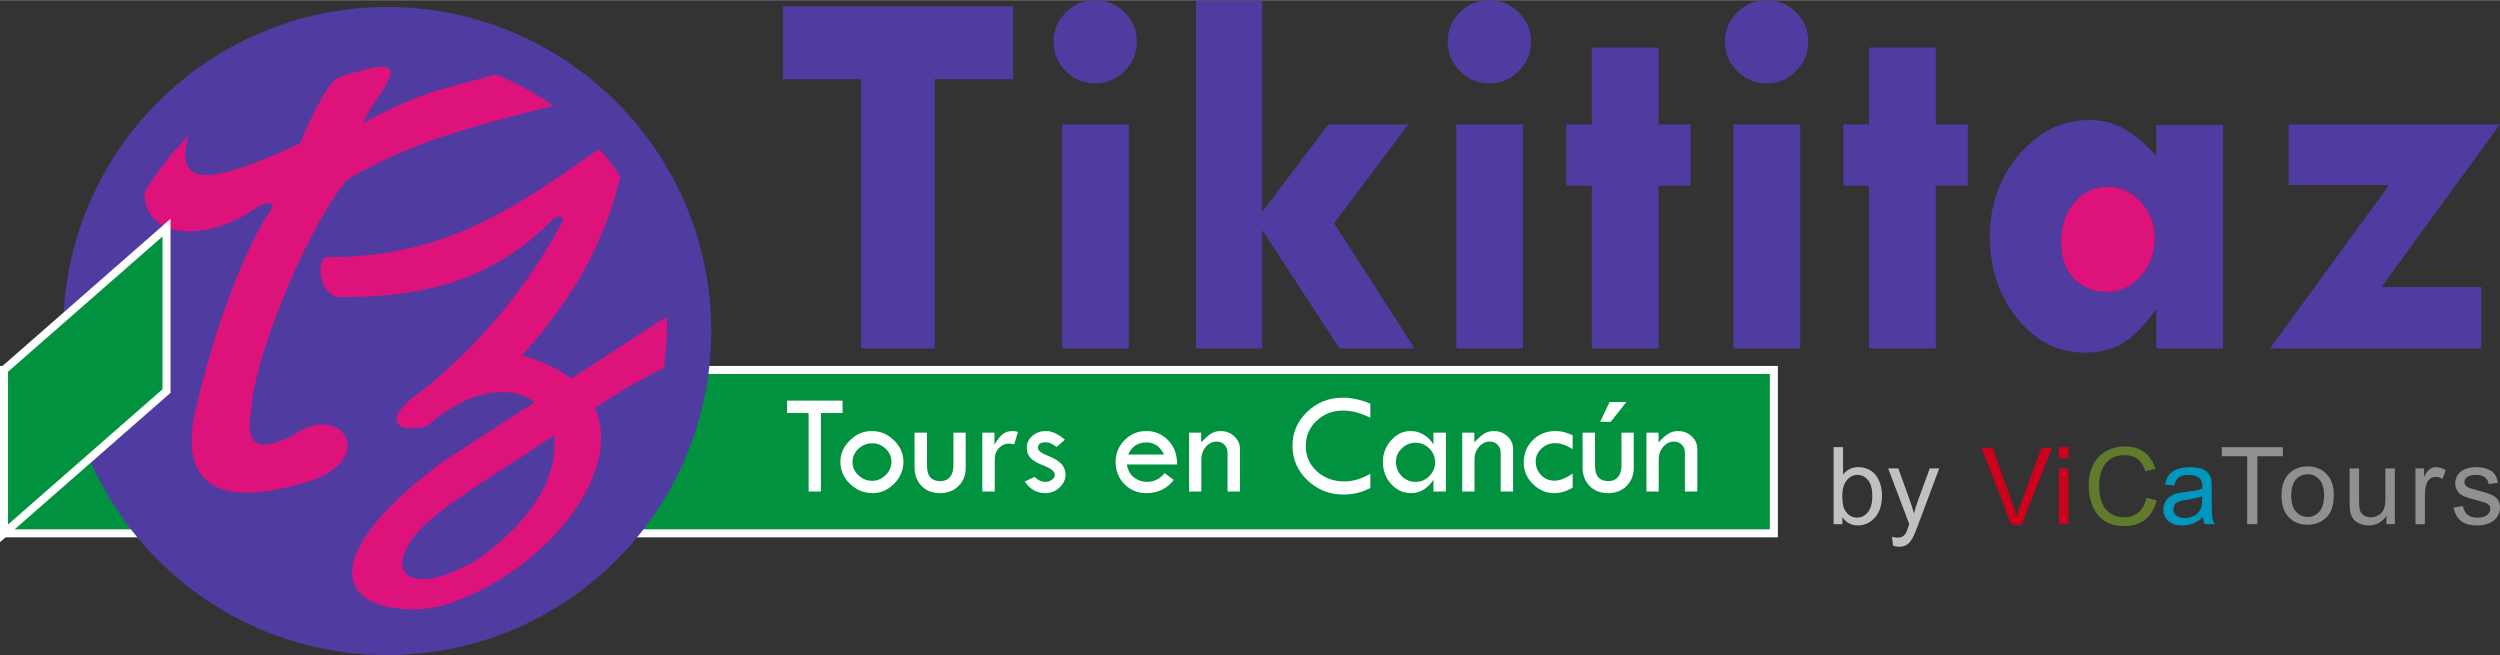
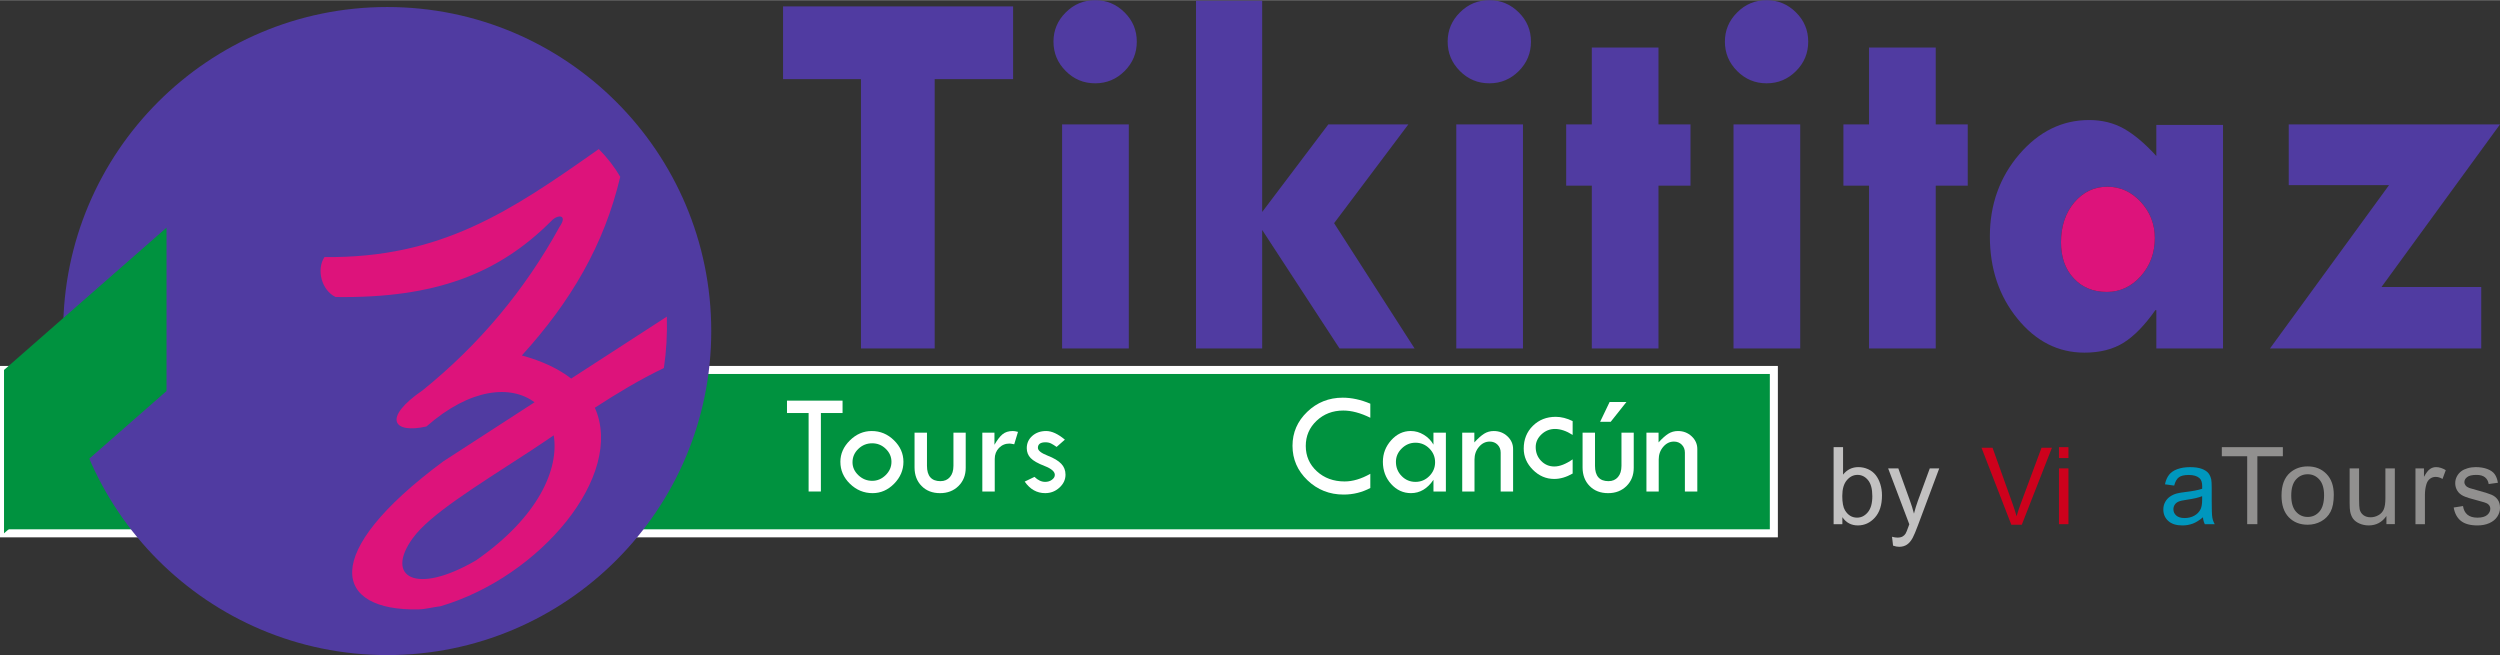
<svg xmlns="http://www.w3.org/2000/svg" xml:space="preserve" width="248px" height="65px" style="shape-rendering:geometricPrecision; text-rendering:geometricPrecision; image-rendering:optimizeQuality; fill-rule:evenodd; clip-rule:evenodd" viewBox="0 0 234.739 61.492">
  <rect x="0" y="0" width="234.739" height="61.492" fill="#333333" stroke="none" />
  <defs>
    <style type="text/css">
   
    .str0 {stroke:white;stroke-width:0.754}
    .fil0 {fill:#00923F}
    .fil1 {fill:#503BA1}
    .fil2 {fill:#DD137B}
    .fil7 {fill:#C2C1C1;fill-rule:nonzero}
    .fil4 {fill:white;fill-rule:nonzero}
    .fil10 {fill:#0097BE;fill-rule:nonzero}
    .fil3 {fill:#503BA1;fill-rule:nonzero}
    .fil9 {fill:#617A2C;fill-rule:nonzero}
    .fil11 {fill:#91908F;fill-rule:nonzero}
    .fil8 {fill:#CD011C;fill-rule:nonzero}
    .fil6 {fill:#DD137B;fill-rule:nonzero}
    .fil5 {fill:white;fill-rule:nonzero}
   
  </style>
  </defs>
  <g id="Capa_x0020_1">
    <polygon class="fil0 str0" points="166.557,50.061 0.377,50.061 0.377,34.721 166.557,34.721 " />
    <path class="fil1" d="M36.358 0.643c16.8,0 30.425,13.624 30.425,30.425 0,16.8 -13.624,30.425 -30.425,30.425 -16.8,0 -30.425,-13.624 -30.425,-30.425 0,-16.8 13.624,-30.425 30.425,-30.425z" />
    <path class="fil2" d="M30.466 24.122c10.936,0.121 17.46,-4.292 25.758,-10.142 0.81,0.822 1.482,1.69 2.014,2.605 -1.518,6.425 -4.666,11.739 -9.238,16.775 1.96,0.537 3.484,1.279 4.631,2.169l8.983 -5.816c0.046,1.656 -0.046,3.265 -0.278,4.828 -2.241,1.07 -4.434,2.395 -6.484,3.728 2.842,6.333 -5.116,15.882 -14.493,18.639 -0.758,0.091 -1.404,0.282 -2.073,0.296 -7.901,0.159 -9.458,-5.169 2.351,-13.91l8.554 -5.537c-2.173,-1.635 -5.987,-1.386 -10.151,2.272 -3.12,0.704 -4.175,-0.781 -0.347,-3.404 5.302,-4.284 9.585,-9.401 12.851,-15.351 0.787,-1.122 -0.145,-1.204 -0.764,-0.556 -4.945,4.957 -10.883,7.288 -20.27,7.154 -1.314,-0.625 -1.823,-2.582 -1.042,-3.751zm21.527 16.737c-0.827,0.562 -1.611,1.093 -2.344,1.568 -5.19,3.367 -9.298,5.9 -10.884,8.079 -2.643,3.631 0.239,5.415 5.928,2.096 5.883,-4.086 7.814,-8.591 7.3,-11.742z" />
-     <path class="fil2" d="M13.574 18.044c1.111,-1.899 2.559,-3.727 4.133,-5.349 -1.517,5.326 2.669,4.348 10.455,0.764 1.151,-2.81 2.477,-5.148 3.011,-5.702 0.764,-0.791 1.893,-0.872 2.934,-1.181 5.469,-1.624 0.463,3.17 -0.007,4.938 6.059,-3.228 7.859,-3.176 12.434,-4.55 2.188,0.915 3.739,1.76 5.417,2.952 -8.174,2.064 -13.835,3.621 -19.414,6.981 -4.237,5.341 -8.891,17.48 -8.961,21.811 -0.543,2.909 0.548,3.707 3.374,2.434 0.188,-0.085 0.592,-0.317 0.794,-0.419 4.244,-2.916 7.636,2.108 1.737,4.307 -7.63,2.483 -12.47,1.416 -11.322,-5.626 1.481,-6.731 3.71,-13.306 6.228,-18.024 0.22,-0.413 0.446,-0.777 0.71,-1.158 0.08,-0.115 0.152,-0.226 0.219,-0.325 0.502,-0.745 0.38,-1.226 -1.115,-0.498 -5.025,3.566 -10.72,2.906 -10.628,-1.355z" />
    <polygon class="fil3" points="214.902,11.664 234.739,11.664 223.61,26.934 232.978,26.934 232.978,32.703 213.14,32.703 224.32,17.366 214.902,17.366 " />
    <path class="fil3" d="M202.47 32.703l0 -3.598 -0.092 0c-0.985,1.403 -1.97,2.421 -2.964,3.047 -0.993,0.626 -2.221,0.944 -3.69,0.944 -2.463,0 -4.559,-1.06 -6.287,-3.181 -1.728,-2.121 -2.597,-4.692 -2.597,-7.731 0,-2.997 0.927,-5.569 2.764,-7.715 1.845,-2.146 4.033,-3.214 6.554,-3.214 1.211,0 2.296,0.267 3.256,0.802 0.96,0.543 1.979,1.394 3.056,2.572l0 -2.914 6.262 0 0 20.99 -6.262 0zm-4.592 -15.187c-1.244,0 -2.279,0.493 -3.114,1.478 -0.827,0.985 -1.244,2.229 -1.244,3.732 0,1.403 0.392,2.53 1.186,3.381 0.793,0.86 1.828,1.286 3.122,1.286 1.236,0 2.296,-0.493 3.181,-1.478 0.877,-0.985 1.319,-2.179 1.319,-3.582 0,-1.302 -0.443,-2.438 -1.319,-3.39 -0.885,-0.952 -1.929,-1.428 -3.131,-1.428z" />
    <path class="fil3" d="M175.494 4.45l6.262 0 0 7.214 3.006 0 0 5.752 -3.006 0 0 15.287 -6.262 0 0 -15.287 -2.405 0 0 -5.752 2.405 0 0 -7.214zm-12.724 7.214l6.262 0 0 21.04 -6.262 0 0 -21.04zm-0.81 -7.773c0,-1.06 0.384,-1.979 1.152,-2.738 0.76,-0.768 1.686,-1.152 2.764,-1.152 1.077,0 1.995,0.384 2.763,1.152 0.768,0.76 1.144,1.678 1.144,2.738 0,1.077 -0.376,1.995 -1.144,2.764 -0.768,0.768 -1.686,1.152 -2.763,1.152 -1.077,0 -2.004,-0.384 -2.764,-1.152 -0.768,-0.768 -1.152,-1.687 -1.152,-2.764zm-12.498 0.559l6.262 0 0 7.214 3.006 0 0 5.752 -3.006 0 0 15.287 -6.262 0 0 -15.287 -2.405 0 0 -5.752 2.405 0 0 -7.214zm-12.724 7.214l6.262 0 0 21.04 -6.262 0 0 -21.04zm-0.81 -7.773c0,-1.06 0.384,-1.979 1.152,-2.738 0.76,-0.768 1.686,-1.152 2.764,-1.152 1.077,0 1.995,0.384 2.763,1.152 0.768,0.76 1.144,1.678 1.144,2.738 0,1.077 -0.376,1.995 -1.144,2.764 -0.768,0.768 -1.686,1.152 -2.763,1.152 -1.077,0 -2.004,-0.384 -2.764,-1.152 -0.768,-0.768 -1.152,-1.687 -1.152,-2.764zm-23.628 -3.841l6.212 0 0 19.837 6.212 -8.224 7.514 0 -6.972 9.276 7.556 11.764 -7.047 0 -7.264 -11.129 0 11.129 -6.212 0 0 -32.653zm-12.574 11.614l6.262 0 0 21.04 -6.262 0 0 -21.04zm-0.81 -7.773c0,-1.06 0.384,-1.979 1.152,-2.738 0.76,-0.768 1.686,-1.152 2.764,-1.152 1.077,0 1.995,0.384 2.763,1.152 0.768,0.76 1.144,1.678 1.144,2.738 0,1.077 -0.376,1.995 -1.144,2.764 -0.768,0.768 -1.686,1.152 -2.763,1.152 -1.077,0 -2.004,-0.384 -2.764,-1.152 -0.768,-0.768 -1.152,-1.687 -1.152,-2.764zm-25.39 -3.306l21.599 0 0 6.83 -7.364 0 0 25.289 -6.921 0 0 -25.289 -7.314 0 0 -6.83z" />
    <polygon class="fil4" points="73.895,37.602 79.112,37.602 79.112,38.765 77.078,38.765 77.078,46.134 75.925,46.134 75.925,38.765 73.895,38.765 " />
    <path id="1" class="fil4" d="M78.907 43.347c0,-0.754 0.297,-1.424 0.894,-2.012 0.597,-0.588 1.28,-0.88 2.053,-0.88 0.796,0 1.491,0.288 2.083,0.867 0.595,0.579 0.892,1.253 0.892,2.026 0,0.777 -0.293,1.461 -0.873,2.053 -0.583,0.592 -1.257,0.887 -2.021,0.887 -0.816,0 -1.525,-0.293 -2.126,-0.876 -0.601,-0.585 -0.901,-1.273 -0.901,-2.065zm4.797 0c0,-0.469 -0.178,-0.876 -0.537,-1.221 -0.357,-0.348 -0.78,-0.519 -1.271,-0.519 -0.505,0 -0.94,0.174 -1.303,0.526 -0.364,0.35 -0.546,0.768 -0.546,1.255 0,0.464 0.185,0.871 0.553,1.219 0.368,0.347 0.8,0.524 1.296,0.524 0.482,0 0.903,-0.181 1.264,-0.537 0.364,-0.357 0.544,-0.773 0.544,-1.246z" />
    <path id="12" class="fil4" d="M85.873 40.608l1.166 0 0 3.114c0,0.96 0.421,1.44 1.264,1.44 0.377,0 0.672,-0.128 0.892,-0.384 0.22,-0.258 0.329,-0.608 0.329,-1.056l0 -3.114 1.152 0 0 3.302c0,0.693 -0.226,1.262 -0.677,1.708 -0.453,0.448 -1.029,0.67 -1.729,0.67 -0.716,0 -1.294,-0.222 -1.735,-0.67 -0.441,-0.446 -0.663,-1.029 -0.663,-1.747l0 -3.263z" />
    <path id="123" class="fil4" d="M93.375 40.608l0 1.139 0 0c0.261,-0.455 0.512,-0.784 0.761,-0.988 0.247,-0.204 0.569,-0.304 0.967,-0.304 0.112,0 0.272,0.025 0.482,0.08l-0.354 1.166c-0.224,-0.046 -0.37,-0.069 -0.443,-0.069 -0.391,0 -0.72,0.137 -0.988,0.412 -0.265,0.277 -0.398,0.617 -0.398,1.029l0 3.061 -1.166 0 0 -5.526 1.139 0z" />
    <path id="1234" class="fil4" d="M99.987 41.264l-0.777 0.684c-0.201,-0.144 -0.375,-0.251 -0.524,-0.325 -0.146,-0.073 -0.32,-0.11 -0.521,-0.11 -0.473,0 -0.711,0.174 -0.711,0.521 0,0.249 0.302,0.492 0.901,0.727 0.601,0.233 1.033,0.492 1.296,0.773 0.265,0.281 0.395,0.622 0.395,1.02 0,0.464 -0.19,0.869 -0.569,1.214 -0.38,0.348 -0.825,0.519 -1.34,0.519 -0.782,0 -1.422,-0.361 -1.923,-1.084l0.919 -0.443c0.32,0.313 0.656,0.469 1.004,0.469 0.242,0 0.453,-0.064 0.633,-0.197 0.181,-0.133 0.272,-0.283 0.272,-0.46 0,-0.306 -0.318,-0.583 -0.951,-0.83 -0.636,-0.245 -1.075,-0.494 -1.317,-0.748 -0.242,-0.251 -0.366,-0.562 -0.366,-0.933 0,-0.46 0.174,-0.844 0.519,-1.15 0.347,-0.304 0.782,-0.457 1.303,-0.457 0.524,0 1.109,0.27 1.756,0.809z" />
-     <path id="12345" class="fil4" d="M110.523 43.596l-4.717 0c0.103,0.567 0.336,0.981 0.702,1.242 0.364,0.261 0.759,0.391 1.189,0.391 0.661,0 1.214,-0.274 1.66,-0.823l0.851 0.642c-0.638,0.828 -1.493,1.239 -2.565,1.239 -0.821,0 -1.509,-0.281 -2.062,-0.844 -0.553,-0.563 -0.83,-1.262 -0.83,-2.097 0,-0.782 0.279,-1.459 0.839,-2.032 0.56,-0.574 1.246,-0.86 2.053,-0.86 0.796,0 1.477,0.29 2.044,0.873 0.567,0.583 0.846,1.337 0.837,2.268zm-4.596 -0.933l3.377 0c-0.375,-0.759 -0.931,-1.139 -1.662,-1.139 -0.798,0 -1.37,0.38 -1.715,1.139z" />
-     <path id="123456" class="fil4" d="M111.648 46.134l0 -5.526 1.139 0 0 0.917c0.336,-0.37 0.638,-0.64 0.912,-0.814 0.272,-0.171 0.576,-0.256 0.91,-0.256 0.501,0 0.928,0.165 1.283,0.494 0.354,0.332 0.533,0.729 0.533,1.194l0 3.992 -1.166 0 0 -3.651c0,-0.299 -0.096,-0.546 -0.29,-0.743 -0.194,-0.197 -0.441,-0.295 -0.741,-0.295 -0.389,0 -0.723,0.165 -1.004,0.494 -0.281,0.327 -0.423,0.723 -0.423,1.189l0 3.007 -1.152 0z" />
    <path id="1234567" class="fil4" d="M128.667 37.89l0 1.319c-0.919,-0.453 -1.765,-0.677 -2.538,-0.677 -0.992,0 -1.827,0.32 -2.506,0.96 -0.679,0.64 -1.017,1.429 -1.017,2.362 0,0.951 0.348,1.744 1.04,2.38 0.695,0.638 1.566,0.956 2.611,0.956 0.759,0 1.561,-0.24 2.41,-0.718l0 1.333c-0.773,0.412 -1.61,0.617 -2.51,0.617 -1.324,0 -2.453,-0.448 -3.391,-1.342 -0.937,-0.896 -1.406,-1.975 -1.406,-3.24 0,-1.242 0.462,-2.305 1.383,-3.187 0.921,-0.885 2.032,-1.328 3.331,-1.328 0.837,0 1.701,0.187 2.593,0.565z" />
    <path id="12345678" class="fil4" d="M134.596 40.608l1.166 0 0 5.526 -1.166 0 0 -1.098c-0.567,0.835 -1.271,1.251 -2.11,1.251 -0.727,0 -1.349,-0.286 -1.866,-0.857 -0.514,-0.572 -0.773,-1.264 -0.773,-2.083 0,-0.773 0.261,-1.447 0.78,-2.026 0.521,-0.578 1.132,-0.867 1.831,-0.867 0.434,0 0.846,0.117 1.232,0.354 0.389,0.236 0.691,0.544 0.905,0.924l0 -1.125zm0.153 2.78c0,-0.505 -0.181,-0.937 -0.542,-1.296 -0.361,-0.359 -0.796,-0.539 -1.299,-0.539 -0.492,0 -0.921,0.178 -1.287,0.535 -0.366,0.359 -0.549,0.777 -0.549,1.26 0,0.524 0.178,0.967 0.535,1.333 0.359,0.366 0.791,0.549 1.301,0.549 0.503,0 0.938,-0.181 1.299,-0.544 0.361,-0.364 0.542,-0.796 0.542,-1.296z" />
    <path id="123456789" class="fil4" d="M137.296 46.134l0 -5.526 1.139 0 0 0.917c0.336,-0.37 0.638,-0.64 0.912,-0.814 0.272,-0.171 0.576,-0.256 0.91,-0.256 0.501,0 0.928,0.165 1.283,0.494 0.354,0.332 0.533,0.729 0.533,1.194l0 3.992 -1.166 0 0 -3.651c0,-0.299 -0.096,-0.546 -0.29,-0.743 -0.194,-0.197 -0.441,-0.295 -0.741,-0.295 -0.389,0 -0.723,0.165 -1.004,0.494 -0.281,0.327 -0.423,0.723 -0.423,1.189l0 3.007 -1.152 0z" />
-     <path id="12345678910" class="fil4" d="M147.665 44.447l0 1.333c-0.592,0.338 -1.168,0.508 -1.729,0.508 -0.764,0 -1.431,-0.286 -2.005,-0.86 -0.574,-0.574 -0.86,-1.239 -0.86,-1.994 0,-0.857 0.286,-1.569 0.857,-2.133 0.572,-0.565 1.287,-0.846 2.149,-0.846 0.514,0 1.043,0.133 1.587,0.4l0 1.301c-0.585,-0.375 -1.139,-0.562 -1.66,-0.562 -0.482,0 -0.905,0.169 -1.267,0.508 -0.361,0.341 -0.542,0.739 -0.542,1.194 0,0.512 0.169,0.944 0.508,1.296 0.341,0.35 0.754,0.526 1.246,0.526 0.501,0 1.072,-0.224 1.715,-0.67z" />
+     <path id="12345678910" class="fil4" d="M147.665 44.447c-0.592,0.338 -1.168,0.508 -1.729,0.508 -0.764,0 -1.431,-0.286 -2.005,-0.86 -0.574,-0.574 -0.86,-1.239 -0.86,-1.994 0,-0.857 0.286,-1.569 0.857,-2.133 0.572,-0.565 1.287,-0.846 2.149,-0.846 0.514,0 1.043,0.133 1.587,0.4l0 1.301c-0.585,-0.375 -1.139,-0.562 -1.66,-0.562 -0.482,0 -0.905,0.169 -1.267,0.508 -0.361,0.341 -0.542,0.739 -0.542,1.194 0,0.512 0.169,0.944 0.508,1.296 0.341,0.35 0.754,0.526 1.246,0.526 0.501,0 1.072,-0.224 1.715,-0.67z" />
    <path id="1234567891011" class="fil4" d="M148.598 40.608l1.166 0 0 3.114c0,0.96 0.421,1.44 1.264,1.44 0.377,0 0.672,-0.128 0.892,-0.384 0.22,-0.258 0.329,-0.608 0.329,-1.056l0 -3.114 1.152 0 0 3.302c0,0.693 -0.226,1.262 -0.677,1.708 -0.453,0.448 -1.029,0.67 -1.729,0.67 -0.716,0 -1.294,-0.222 -1.735,-0.67 -0.441,-0.446 -0.663,-1.029 -0.663,-1.747l0 -3.263zm1.646 -1.017l0.892 -1.863 1.58 0 -1.479 1.863 -0.992 0z" />
    <path id="123456789101112" class="fil4" d="M154.593 46.134l0 -5.526 1.139 0 0 0.917c0.336,-0.37 0.638,-0.64 0.912,-0.814 0.272,-0.171 0.576,-0.256 0.91,-0.256 0.501,0 0.928,0.165 1.283,0.494 0.354,0.332 0.533,0.729 0.533,1.194l0 3.992 -1.166 0 0 -3.651c0,-0.299 -0.096,-0.546 -0.29,-0.743 -0.194,-0.197 -0.441,-0.295 -0.741,-0.295 -0.389,0 -0.723,0.165 -1.004,0.494 -0.281,0.327 -0.423,0.723 -0.423,1.189l0 3.007 -1.152 0z" />
    <polygon class="fil0" points="15.635,36.7 0.377,50.061 0.377,34.721 15.635,21.36 " />
-     <path class="fil5" d="M15.882 36.983l-15.258 13.361 -0.624 0.547 0 -0.83 0 -15.34 0 -0.169 0.13 -0.114 15.258 -13.361 0.624 -0.547 0 0.829 0 15.34 0 0.169 -0.13 0.113zm-15.128 12.249l14.504 -12.701 0 -14.342 -14.504 12.701 0 14.342z" />
    <path class="fil6" d="M197.878 17.517c-1.244,0 -2.279,0.493 -3.114,1.478 -0.827,0.985 -1.244,2.229 -1.244,3.732 0,1.403 0.392,2.53 1.186,3.381 0.793,0.86 1.828,1.286 3.122,1.286 1.236,0 2.296,-0.493 3.181,-1.478 0.877,-0.985 1.319,-2.179 1.319,-3.582 0,-1.302 -0.443,-2.438 -1.319,-3.39 -0.885,-0.952 -1.929,-1.428 -3.131,-1.428z" />
    <g id="_140021200">
      <path id="_141813320" class="fil7" d="M172.991 49.201l-0.823 0 0 -7.232 0.887 0 0 2.58c0.375,-0.47 0.854,-0.705 1.435,-0.705 0.323,0 0.628,0.066 0.916,0.195 0.288,0.13 0.524,0.313 0.71,0.547 0.185,0.236 0.332,0.519 0.436,0.852 0.106,0.332 0.158,0.687 0.158,1.064 0,0.899 -0.222,1.593 -0.667,2.083 -0.443,0.49 -0.977,0.734 -1.598,0.734 -0.618,0 -1.103,-0.258 -1.455,-0.775l0 0.657zm-0.01 -2.659c0,0.628 0.086,1.081 0.256,1.36 0.279,0.458 0.658,0.687 1.135,0.687 0.389,0 0.724,-0.168 1.007,-0.507 0.283,-0.337 0.424,-0.838 0.424,-1.507 0,-0.684 -0.136,-1.189 -0.407,-1.514 -0.271,-0.325 -0.599,-0.488 -0.983,-0.488 -0.389,0 -0.724,0.168 -1.007,0.505 -0.283,0.337 -0.424,0.825 -0.424,1.463z" />
      <path id="_1418133201" class="fil7" d="M177.751 51.218l-0.099 -0.834c0.195,0.052 0.364,0.079 0.509,0.079 0.197,0 0.355,-0.034 0.473,-0.099 0.119,-0.066 0.215,-0.157 0.291,-0.276 0.057,-0.088 0.146,-0.308 0.271,-0.66 0.017,-0.051 0.044,-0.121 0.079,-0.217l-1.987 -5.248 0.956 0 1.091 3.032c0.14,0.386 0.268,0.79 0.379,1.214 0.103,-0.408 0.224,-0.805 0.365,-1.194l1.12 -3.053 0.887 0 -1.992 5.327c-0.214,0.576 -0.381,0.971 -0.498,1.189 -0.158,0.293 -0.338,0.507 -0.542,0.643 -0.205,0.136 -0.448,0.205 -0.731,0.205 -0.172,0 -0.362,-0.037 -0.573,-0.109z" />
      <path id="_141812408" class="fil8" d="M188.855 49.255l-2.802 -7.232 1.037 0 1.879 5.253c0.152,0.421 0.278,0.817 0.379,1.184 0.113,-0.394 0.242,-0.788 0.391,-1.184l1.953 -5.253 0.976 0 -2.832 7.232 -0.982 0z" />
      <path id="_141812600" class="fil8" d="M193.329 42.992l0 -1.022 0.889 0 0 1.022 -0.889 0zm0 6.21l0 -5.238 0.889 0 0 5.238 -0.889 0z" />
-       <path id="_141811448" class="fil9" d="M201.549 46.719l0.958 0.243c-0.2,0.784 -0.562,1.384 -1.083,1.798 -0.522,0.413 -1.158,0.618 -1.913,0.618 -0.78,0 -1.413,-0.158 -1.901,-0.475 -0.488,-0.318 -0.86,-0.778 -1.115,-1.379 -0.254,-0.603 -0.382,-1.249 -0.382,-1.94 0,-0.753 0.143,-1.409 0.431,-1.97 0.288,-0.561 0.697,-0.987 1.229,-1.278 0.53,-0.291 1.115,-0.436 1.753,-0.436 0.724,0 1.332,0.183 1.825,0.552 0.493,0.369 0.837,0.886 1.031,1.554l-0.941 0.222c-0.168,-0.527 -0.411,-0.909 -0.731,-1.15 -0.318,-0.241 -0.719,-0.36 -1.204,-0.36 -0.556,0 -1.019,0.133 -1.392,0.399 -0.374,0.268 -0.636,0.625 -0.786,1.074 -0.152,0.448 -0.227,0.911 -0.227,1.387 0,0.616 0.089,1.152 0.268,1.611 0.18,0.458 0.458,0.802 0.837,1.029 0.379,0.227 0.788,0.34 1.229,0.34 0.535,0 0.988,-0.155 1.36,-0.463 0.372,-0.31 0.623,-0.769 0.754,-1.377z" />
      <path id="_141810224" class="fil10" d="M206.847 48.555c-0.33,0.28 -0.647,0.476 -0.95,0.593 -0.305,0.114 -0.631,0.172 -0.98,0.172 -0.576,0 -1.017,-0.14 -1.327,-0.421 -0.308,-0.281 -0.463,-0.642 -0.463,-1.078 0,-0.258 0.057,-0.492 0.175,-0.704 0.116,-0.212 0.269,-0.382 0.458,-0.51 0.19,-0.128 0.402,-0.226 0.64,-0.291 0.174,-0.046 0.436,-0.091 0.788,-0.133 0.717,-0.086 1.246,-0.187 1.584,-0.307 0.003,-0.121 0.005,-0.199 0.005,-0.231 0,-0.362 -0.084,-0.618 -0.253,-0.764 -0.226,-0.202 -0.564,-0.301 -1.01,-0.301 -0.418,0 -0.726,0.072 -0.926,0.219 -0.199,0.147 -0.345,0.406 -0.441,0.778l-0.867 -0.119c0.079,-0.37 0.209,-0.672 0.389,-0.899 0.18,-0.229 0.443,-0.406 0.785,-0.529 0.342,-0.123 0.737,-0.185 1.189,-0.185 0.448,0 0.81,0.054 1.089,0.158 0.28,0.106 0.485,0.237 0.618,0.397 0.131,0.16 0.222,0.36 0.276,0.604 0.029,0.152 0.044,0.424 0.044,0.818l0 1.184c0,0.827 0.019,1.349 0.057,1.566 0.037,0.219 0.113,0.429 0.224,0.63l-0.928 0c-0.091,-0.183 -0.152,-0.399 -0.177,-0.647zm-0.074 -1.983c-0.323,0.133 -0.807,0.244 -1.45,0.337 -0.365,0.052 -0.625,0.111 -0.775,0.177 -0.152,0.066 -0.269,0.162 -0.35,0.29 -0.082,0.126 -0.125,0.266 -0.125,0.421 0,0.237 0.091,0.434 0.269,0.593 0.179,0.157 0.441,0.236 0.786,0.236 0.342,0 0.647,-0.074 0.913,-0.224 0.266,-0.15 0.463,-0.355 0.588,-0.615 0.096,-0.2 0.143,-0.497 0.143,-0.887l0 -0.327z" />
      <polygon id="_141809816" class="fil11" points="211.001,49.201 211.001,42.823 208.619,42.823 208.619,41.97 214.35,41.97 214.35,42.823 211.957,42.823 211.957,49.201 " />
      <path id="_141809936" class="fil11" d="M214.225 46.514c0,-0.97 0.269,-1.689 0.81,-2.155 0.449,-0.387 0.998,-0.582 1.647,-0.582 0.721,0 1.31,0.236 1.766,0.709 0.458,0.471 0.685,1.123 0.685,1.955 0,0.675 -0.101,1.205 -0.303,1.591 -0.202,0.387 -0.497,0.687 -0.882,0.901 -0.387,0.214 -0.808,0.32 -1.266,0.32 -0.732,0 -1.325,-0.234 -1.778,-0.705 -0.453,-0.47 -0.679,-1.147 -0.679,-2.032zm0.913 0c0,0.672 0.146,1.174 0.439,1.507 0.293,0.335 0.662,0.502 1.105,0.502 0.441,0 0.808,-0.168 1.101,-0.503 0.291,-0.335 0.438,-0.847 0.438,-1.534 0,-0.648 -0.147,-1.14 -0.441,-1.473 -0.295,-0.333 -0.66,-0.5 -1.098,-0.5 -0.443,0 -0.812,0.167 -1.105,0.498 -0.293,0.332 -0.439,0.834 -0.439,1.504z" />
      <path id="_140020696" class="fil11" d="M224.074 49.201l0 -0.769c-0.409,0.593 -0.963,0.887 -1.664,0.887 -0.308,0 -0.598,-0.059 -0.865,-0.177 -0.268,-0.118 -0.466,-0.268 -0.596,-0.446 -0.131,-0.18 -0.222,-0.399 -0.275,-0.658 -0.035,-0.175 -0.054,-0.451 -0.054,-0.83l0 -3.245 0.887 0 0 2.905c0,0.465 0.019,0.776 0.054,0.938 0.057,0.234 0.175,0.416 0.355,0.55 0.182,0.133 0.406,0.199 0.672,0.199 0.266,0 0.515,-0.067 0.749,-0.204 0.234,-0.136 0.399,-0.323 0.495,-0.557 0.098,-0.236 0.146,-0.577 0.146,-1.024l0 -2.807 0.887 0 0 5.238 -0.793 0z" />
      <path id="_140020480" class="fil11" d="M226.802 49.201l0 -5.238 0.798 0 0 0.793c0.204,-0.37 0.392,-0.616 0.566,-0.734 0.172,-0.118 0.362,-0.178 0.569,-0.178 0.3,0 0.603,0.096 0.913,0.286l-0.306 0.825c-0.215,-0.13 -0.433,-0.194 -0.65,-0.194 -0.195,0 -0.369,0.059 -0.524,0.175 -0.155,0.118 -0.264,0.28 -0.33,0.487 -0.099,0.315 -0.148,0.66 -0.148,1.036l0 2.743 -0.887 0z" />
      <path id="_140021056" class="fil11" d="M230.389 47.637l0.877 -0.138c0.049,0.352 0.187,0.621 0.413,0.81 0.224,0.187 0.539,0.281 0.945,0.281 0.407,0 0.71,-0.084 0.908,-0.249 0.197,-0.167 0.296,-0.362 0.296,-0.584 0,-0.202 -0.088,-0.359 -0.263,-0.475 -0.121,-0.079 -0.424,-0.179 -0.908,-0.3 -0.65,-0.165 -1.103,-0.307 -1.354,-0.428 -0.251,-0.119 -0.443,-0.286 -0.573,-0.498 -0.13,-0.212 -0.195,-0.446 -0.195,-0.702 0,-0.234 0.054,-0.449 0.162,-0.648 0.106,-0.2 0.253,-0.365 0.436,-0.497 0.138,-0.101 0.327,-0.189 0.564,-0.259 0.239,-0.071 0.495,-0.106 0.768,-0.106 0.411,0 0.771,0.061 1.083,0.178 0.312,0.118 0.541,0.278 0.689,0.48 0.148,0.204 0.249,0.473 0.305,0.811l-0.867 0.12c-0.04,-0.269 -0.155,-0.48 -0.343,-0.631 -0.189,-0.152 -0.456,-0.227 -0.802,-0.227 -0.407,0 -0.699,0.067 -0.872,0.202 -0.175,0.135 -0.263,0.293 -0.263,0.473 0,0.116 0.037,0.219 0.109,0.312 0.073,0.096 0.185,0.173 0.34,0.237 0.089,0.032 0.35,0.108 0.785,0.226 0.628,0.168 1.066,0.305 1.313,0.413 0.249,0.106 0.444,0.263 0.586,0.466 0.141,0.204 0.212,0.456 0.212,0.759 0,0.296 -0.087,0.574 -0.259,0.837 -0.173,0.261 -0.423,0.463 -0.748,0.606 -0.325,0.143 -0.694,0.214 -1.105,0.214 -0.682,0 -1.2,-0.141 -1.557,-0.424 -0.357,-0.283 -0.584,-0.702 -0.682,-1.258z" />
    </g>
  </g>
</svg>